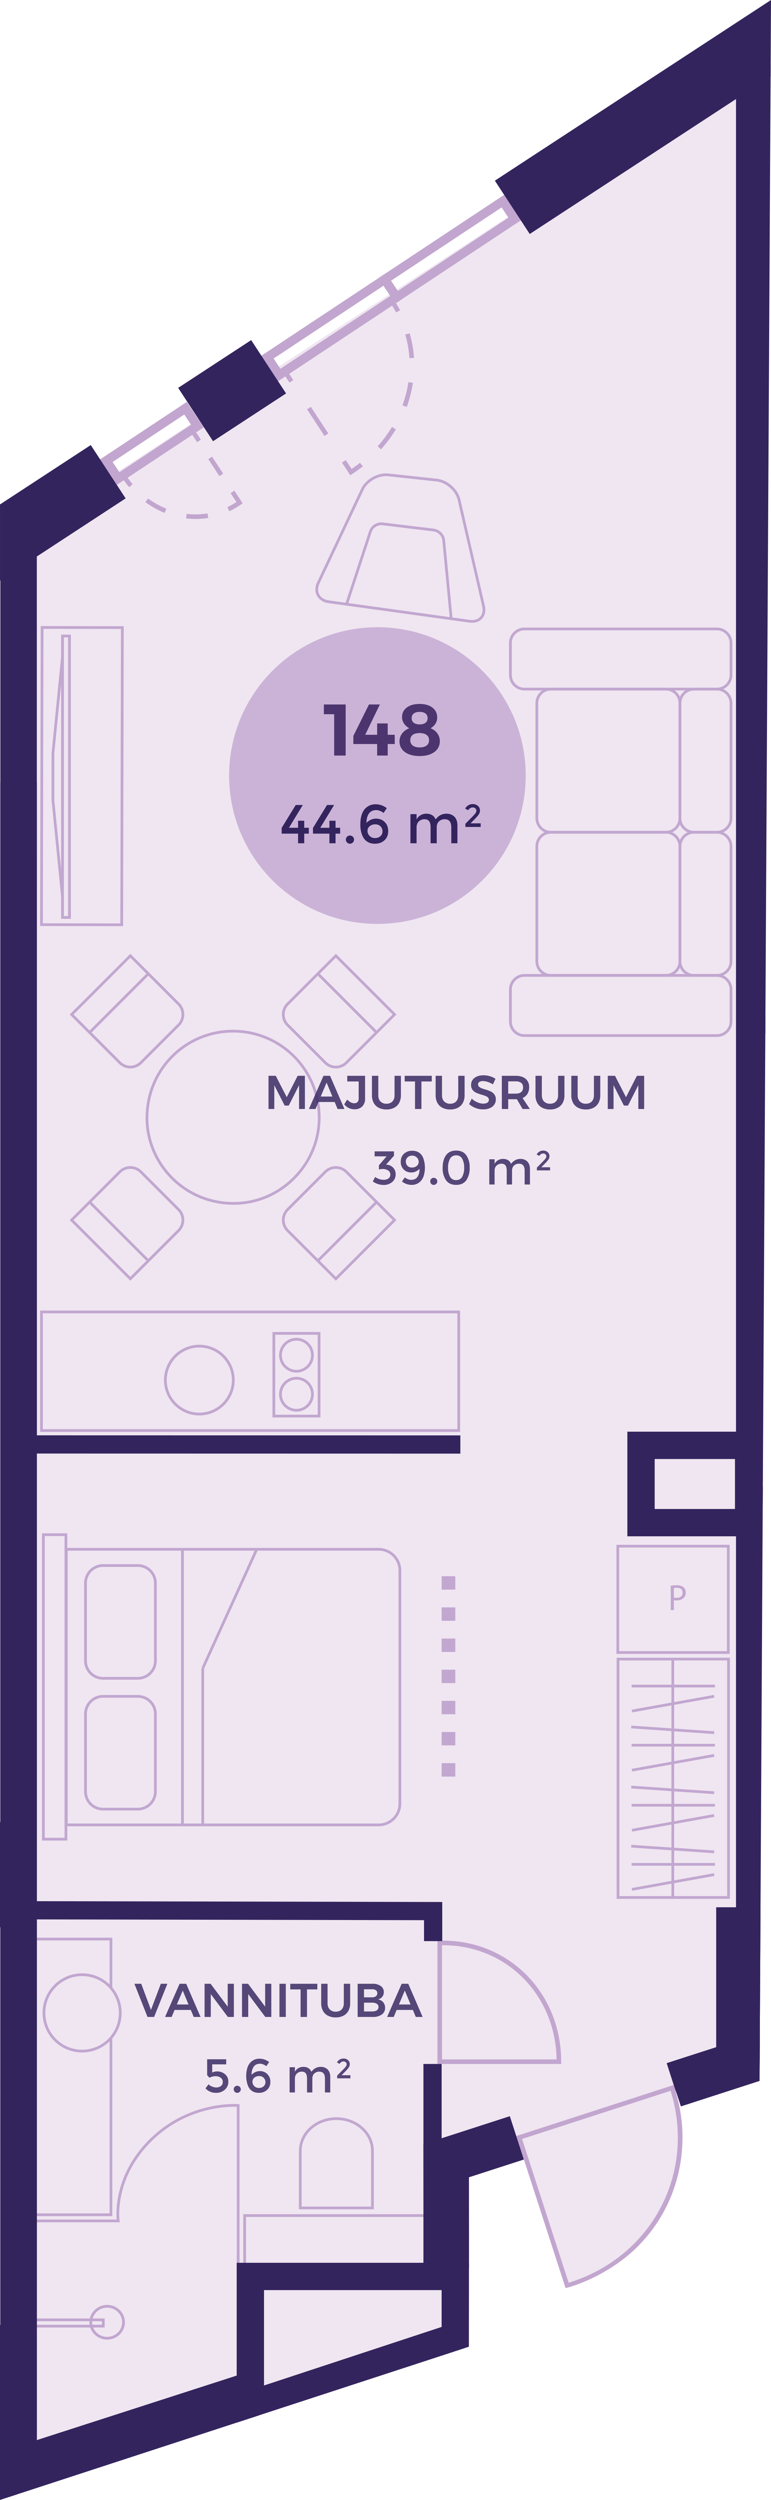
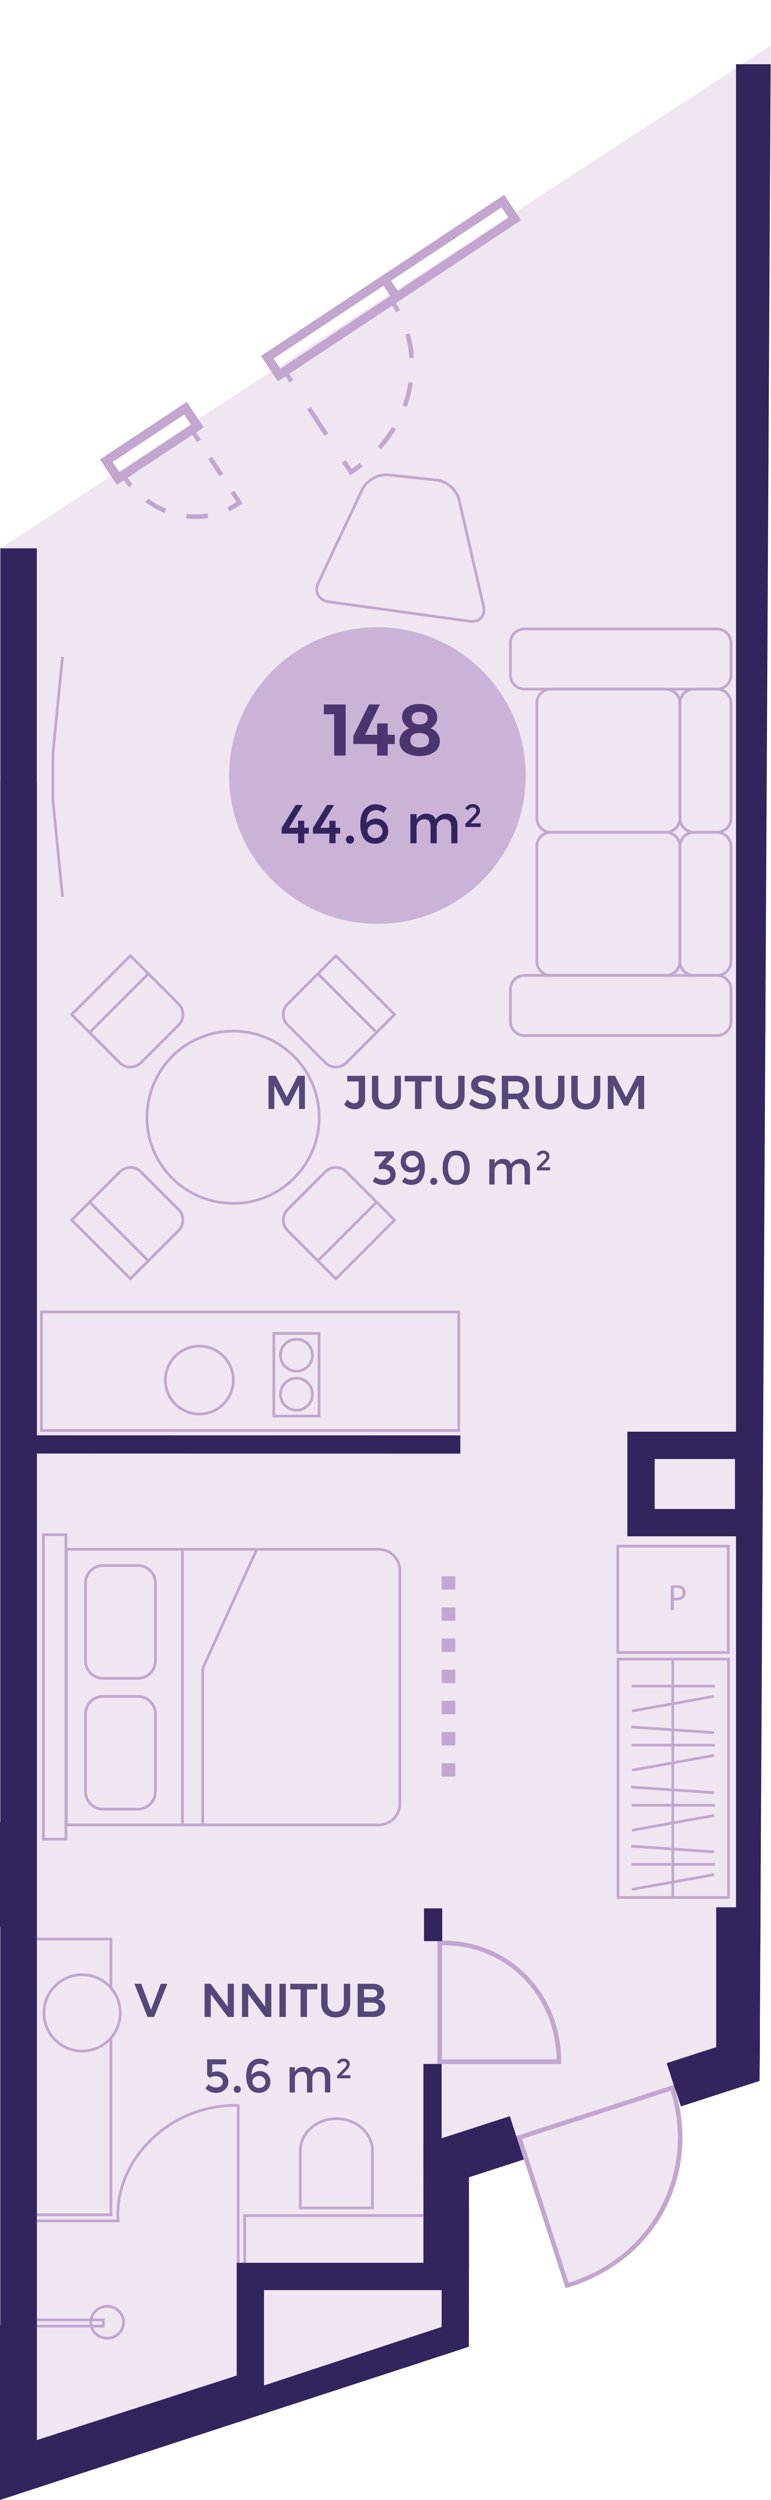
<svg xmlns="http://www.w3.org/2000/svg" xmlns:xlink="http://www.w3.org/1999/xlink" width="245.08" height="794.436" viewBox="0 0 183.81 595.827">
  <clipPath id="a">
    <path transform="matrix(1 0 0 -1 0 595.827)" d="M.003 475.604 0 0l111.782 36.51.047 40.389 13.058 4.232 9.94-30.644s12.821 2.962 21.152 14.456c5.17 7.133 7.428 16.244 6.638 24.957-.314 3.462-1.619 7.998-1.619 7.998l1.329-4.104 18.755 6.074 2.729 495.959z" />
  </clipPath>
  <g clip-path="url(#a)">
    <path d="M1387.427 757.2V613.097h35.612l-11.354-57.786-18.924-108.845h25.981l-7.263-63.363-18.304-107.078h29.102l-29.447-169.537 29.338-.92-27.12-156.496-5.613-28.962-222.584-.658V-461.7H907.902L-223.093 276.3v511.25l235.221-75.936-.215-50.773 174.811-57.723.706-42.387 57.77-21.355 93.397-31.674 27.575-9.013 1.246-28.737 144.668-47.113 33.395-10.045.154-30.551 177.092-59.99-.156-28.27 119.69-39.227v110.786l22.377 23.695-.01 222.126 37.862 196.006-1.027 17.345 485.964-56.202z" fill="#efe6f1" />
    <path d="M201.93 375.098v-11.97h-18.19v.651h17.538v11.319zM201.278 387.02v41.817h-17.539v.65h18.19v-42.466zM26.776 473.792v-11.97H8.585v.651h17.538v11.32zM26.124 485.715v41.816H8.585v.65h18.19v-42.466z" fill="#c2a7d0" />
    <path d="M10.48 479.754h.327c0-2.425.98-4.62 2.568-6.213a8.728 8.728 0 0 1 6.2-2.577c2.644 0 5.01 1.174 6.628 3.04a8.79 8.79 0 0 1 0 11.499 8.79 8.79 0 0 1-6.628 3.019 8.742 8.742 0 0 1-6.202-2.574 8.75 8.75 0 0 1-2.566-6.194h-.652c0 5.184 4.214 9.42 9.42 9.42a9.453 9.453 0 0 0 7.12-3.244 9.442 9.442 0 0 0 0-12.35 9.388 9.388 0 0 0-7.12-3.267c-5.206 0-9.42 4.235-9.42 9.44zM92.552 113.18l.035-.324-.556-.03c-2.386.01-4.921 1.538-5.942 3.677l-10.49 22.254a4.077 4.077 0 0 0-.41 1.728c-.009 1.656 1.216 3.006 3.111 3.256l33.599 4.644c.217.028.428.043.632.043.927.002 1.73-.306 2.295-.857.564-.549.879-1.335.877-2.23 0-.317-.037-.647-.118-.99l-5.829-25.297c-.588-2.484-3.039-4.659-5.574-4.948l-11.595-1.25-.035.323-.035.323 11.595 1.251c2.212.226 4.524 2.275 5.008 4.446l5.832 25.3c.069.295.099.577.099.842-.019 1.483-.953 2.416-2.52 2.436l-.543-.039-33.599-4.644c-1.641-.238-2.54-1.283-2.549-2.609 0-.452.109-.942.35-1.45l10.487-22.254c.871-1.872 3.248-3.313 5.354-3.305l.486.026z" fill="#c2a7d0" />
-     <path d="m107.892 147.423-1.79-18.7c-.14-1.359-1.291-2.54-2.645-2.716l-12.27-1.483-.313-.019c-1.25.008-2.464.846-2.868 2.043l-5.711 17.415.618.201 5.712-17.413c.287-.896 1.296-1.602 2.249-1.595l.235.015 12.27 1.483c1.018.111 1.99 1.111 2.077 2.13l1.787 18.702zM29.016 220.41v-.327l-18.804-.032.15-70.18 18.478.03-.15 70.508h.326v-.326.326h.326l.152-71.158-19.782-.035L9.56 220.7l19.782.035v-.326z" fill="#c2a7d0" />
-     <path d="M14.903 218.662h.326V151.91h1.01v66.425h-1.336v.326h.326-.326v.326h1.989V151.26h-2.315v67.728h.326z" fill="#c2a7d0" />
    <path d="M15.226 213.693 12.94 190.69v-11.113l2.286-23.003-.647-.065-2.288 23.036v11.175l2.286 23.038zM9.886 312.682H9.56v28.59h100.127v-28.916H9.56v.326h.326v.326h99.15v27.611H10.212v-27.937h-.326v.326z" fill="#c2a7d0" />
    <path d="M65.285 317.793h-.326v20.035h11.435v-20.361H64.96v.326h.326v.326h10.457v19.058h-10.13v-19.384h-.327v.326z" fill="#c2a7d0" />
    <path d="M70.676 328.484v-.326a4.137 4.137 0 0 0-4.138 4.138 4.137 4.137 0 0 0 4.138 4.138 4.137 4.137 0 0 0 4.138-4.138 4.137 4.137 0 0 0-4.138-4.138v.652a3.49 3.49 0 0 1 3.486 3.486 3.492 3.492 0 0 1-3.486 3.487 3.492 3.492 0 0 1-3.486-3.487 3.49 3.49 0 0 1 3.486-3.486zM70.676 319.188v-.326A4.137 4.137 0 0 0 66.538 323a4.137 4.137 0 0 0 4.138 4.138A4.137 4.137 0 0 0 74.814 323a4.137 4.137 0 0 0-4.138-4.138v.652A3.49 3.49 0 0 1 74.162 323a3.492 3.492 0 0 1-3.486 3.487A3.492 3.492 0 0 1 67.19 323a3.49 3.49 0 0 1 3.486-3.486zM47.52 320.83v-.327a8.42 8.42 0 0 0-8.42 8.421 8.421 8.421 0 1 0 8.421-8.421v.652a7.78 7.78 0 0 1 7.77 7.77 7.777 7.777 0 0 1-7.77 7.77 7.779 7.779 0 0 1-7.77-7.77 7.781 7.781 0 0 1 7.77-7.77zM58.328 528.048v.326h43.947v12.28l-43.622-.273v-12.333h-.325v.326-.326H58v12.982l44.926.28v-13.588H58v.326zM80.19 504.947v.326c2.298 0 4.37.831 5.867 2.164 1.496 1.337 2.41 3.167 2.41 5.186v13.284H71.915v-13.284c0-2.019.914-3.849 2.41-5.186 1.496-1.333 3.569-2.164 5.866-2.164v-.652c-4.904.009-8.922 3.552-8.927 8.002v13.935h17.854v-13.935c-.005-4.45-4.023-7.993-8.927-8.002zM95.333 374.306h-.326v55.58a4.732 4.732 0 0 1-4.726 4.726H16.134V369.58h74.147a4.732 4.732 0 0 1 4.726 4.726h.652a5.377 5.377 0 0 0-5.378-5.377H15.482v66.334h74.799a5.377 5.377 0 0 0 5.378-5.377v-55.58z" fill="#c2a7d0" />
    <path d="M37.046 408.487h-.326v18.507a3.865 3.865 0 0 1-3.86 3.86h-8.292a3.865 3.865 0 0 1-3.86-3.86v-18.507a3.866 3.866 0 0 1 3.86-3.86h8.292a3.866 3.866 0 0 1 3.86 3.86h.652a4.51 4.51 0 0 0-4.512-4.511h-8.292a4.51 4.51 0 0 0-4.512 4.51v18.508a4.51 4.51 0 0 0 4.512 4.51h8.292a4.51 4.51 0 0 0 4.512-4.51v-18.507zM37.046 377.308h-.326v18.507a3.865 3.865 0 0 1-3.86 3.86h-8.292a3.864 3.864 0 0 1-3.86-3.86v-18.507a3.864 3.864 0 0 1 3.86-3.86h8.292a3.866 3.866 0 0 1 3.86 3.86h.652a4.51 4.51 0 0 0-4.512-4.511h-8.292a4.51 4.51 0 0 0-4.512 4.511v18.507a4.51 4.51 0 0 0 4.512 4.511h8.292a4.51 4.51 0 0 0 4.512-4.511v-18.507zM43.17 434.941h.651v-65.583h-.651zM48.009 434.941h.651v-37.416h-.651zM15.717 365.77h-.326v72.246h-4.724v-71.92h5.05v-.326h-.326.326v-.326h-5.701v73.223h6.027v-73.223h-.326z" fill="#c2a7d0" />
    <path d="m48.678 397.66 12.724-28.042-.595-.269-12.722 28.042M150.472 440.334l19.768 1.355.046-.649-19.768-1.355M150.717 436.535l19.601-3.523-.115-.641-19.6 3.524" fill="#c2a7d0" />
    <path d="M160.074 452.239h.651v-28.406h-.651z" fill="#c2a7d0" />
    <path d="m150.717 450.626 19.601-3.523-.115-.64-19.6 3.523M150.578 444.669h19.866v-.651h-19.866zM150.578 430.578h19.866v-.651h-19.866M150.472 426.243l19.768 1.353.046-.65-19.77-1.352" fill="#c2a7d0" />
    <path d="M173.356 423.83v28.082l-25.691.002V423.83h-.651v28.734l26.993-.002V423.83zM174.007 423.829v-28.734l-26.993.002v28.732h.651v-28.081l25.691-.002v28.083z" fill="#c2a7d0" />
    <path d="m150.472 411.925 19.768 1.355.046-.649-19.768-1.355M150.717 408.126l19.601-3.523-.115-.64-19.6 3.523" fill="#c2a7d0" />
    <path d="M160.074 423.831h.651v-28.406h-.651z" fill="#c2a7d0" />
    <path d="m150.717 422.218 19.601-3.523-.115-.641-19.6 3.524M150.578 416.261h19.866v-.651h-19.866zM150.578 402.169h19.866v-.651h-19.866zM173.631 393.855v-.326h-26.016v-24.696h25.69v25.022h.326v-.326.326h.326v-25.673h-26.994v25.999h26.994v-.326z" fill="#c2a7d0" />
    <symbol id="b">
      <path d="M0 0h.087v.27a.3.3 0 0 1 .07-.006c.085 0 .16.025.206.074a.198.198 0 0 1 .052.144c0 .06-.022.109-.059.141C.316.659.253.679.167.679.097.679.042.673 0 .666V0m.087.603A.365.365 0 0 0 .169.61C.265.61.328.567.328.478.328.385.264.334.159.334a.292.292 0 0 0-.072.007v.262z" />
    </symbol>
    <use xlink:href="#b" transform="matrix(8.602 0 0 -8.702 159.91 383.735)" fill="#c2a6cf" />
    <path d="M8.303 554.396v.326h16.644v-2.143H7.977v2.143h.326v-.326h.326v-1.166h15.667v.84H8.303v.326h.326z" fill="#c2a6cf" />
    <path d="M21.646 553.476h-.326c0 2.29 1.9 4.13 4.229 4.136 2.33-.005 4.227-1.846 4.227-4.136s-1.897-4.131-4.227-4.135c-2.33.004-4.23 1.845-4.23 4.135h.653c.004-1.92 1.595-3.484 3.577-3.484 1.98 0 3.574 1.565 3.576 3.484-.002 1.919-1.596 3.484-3.576 3.484-1.982 0-3.573-1.565-3.577-3.484z" fill="#c2a6cf" />
    <path d="M105.291 423.436h3.256v-.022h-3.256z" fill="#c2a7d0" />
  </g>
  <clipPath id="c">
    <path transform="matrix(1 0 0 -1 0 595.827)" d="M103.146 171.64h7.502v50.715h-7.502z" />
  </clipPath>
  <g clip-path="url(#c)">
    <path d="M108.547 423.414h-3.256v-3.191h3.256zm0-7.425h-3.256v-3.191h3.256zm0-7.424h-3.256v-3.191h3.256zm0-7.425h-3.256v-3.191h3.256zm0-7.424h-3.256v-3.191h3.256zm0-7.425h-3.256V383.1h3.256zm0-7.424h-3.256v-3.191h3.256zm0-7.425h-3.256v-.156h3.256z" fill="#c2a7d0" />
  </g>
  <clipPath id="d">
    <path transform="matrix(1 0 0 -1 0 595.827)" d="M.003 475.604 0 0l111.782 36.51.047 40.389 13.058 4.232 9.94-30.644s12.821 2.962 21.152 14.456c5.17 7.133 7.428 16.244 6.638 24.957-.314 3.462-1.619 7.998-1.619 7.998l1.329-4.104 18.755 6.074 2.729 495.959z" />
  </clipPath>
  <g clip-path="url(#d)">
    <path d="M6.96 529.645h21.593l-.054-.373s-.022-.137-.044-.41a15.592 15.592 0 0 1-.043-1.192c.002-3.17.831-10.49 7.69-17.31 7.63-7.593 16.785-8.25 19.707-8.25.61 0 .938.03.938.027l.028-.323h-.326v69.773h.652v-70.072l-.3-.026c-.006 0-.363-.03-.992-.03-3.01.001-12.353.67-20.168 8.437-7.012 6.974-7.882 14.495-7.88 17.774 0 1.063.091 1.684.093 1.697l.321-.048v-.324H6.96zM174.272 235.834h-.326v7.62a3.038 3.038 0 0 1-3.035 3.035h-45.867a3.04 3.04 0 0 1-3.035-3.035v-7.62a3.04 3.04 0 0 1 3.035-3.035h45.867a3.038 3.038 0 0 1 3.035 3.035h.652a3.686 3.686 0 0 0-3.687-3.686h-45.867a3.686 3.686 0 0 0-3.686 3.686v7.62a3.686 3.686 0 0 0 3.686 3.686h45.867a3.686 3.686 0 0 0 3.687-3.686v-7.62zM174.272 153.257h-.326v7.62a3.038 3.038 0 0 1-3.035 3.035h-45.867a3.038 3.038 0 0 1-3.035-3.035v-7.62a3.038 3.038 0 0 1 3.035-3.035h45.867a3.038 3.038 0 0 1 3.035 3.035h.652a3.686 3.686 0 0 0-3.687-3.686h-45.867a3.686 3.686 0 0 0-3.686 3.686v7.62a3.686 3.686 0 0 0 3.686 3.686h45.867a3.686 3.686 0 0 0 3.687-3.686v-7.62z" fill="#c2a7d0" />
    <path d="M174.272 201.716h-.326v27.395a3.038 3.038 0 0 1-3.035 3.035h-5.446a3.04 3.04 0 0 1-3.038-3.035v-27.395a3.042 3.042 0 0 1 3.038-3.035h5.446a3.038 3.038 0 0 1 3.035 3.035h.652a3.686 3.686 0 0 0-3.687-3.686h-5.446a3.689 3.689 0 0 0-3.69 3.686v27.395a3.689 3.689 0 0 0 3.69 3.686h5.446a3.686 3.686 0 0 0 3.687-3.686v-27.395z" fill="#c2a7d0" />
    <path d="M127.984 201.716h-.326v27.395a3.686 3.686 0 0 0 3.687 3.686h27.394a3.686 3.686 0 0 0 3.687-3.686v-27.395a3.686 3.686 0 0 0-3.687-3.686h-27.394a3.686 3.686 0 0 0-3.687 3.686h.652a3.038 3.038 0 0 1 3.035-3.035h27.394a3.038 3.038 0 0 1 3.035 3.035v27.395a3.038 3.038 0 0 1-3.035 3.035h-27.394a3.038 3.038 0 0 1-3.035-3.035v-27.395zM174.272 167.6h-.326v27.395a3.038 3.038 0 0 1-3.035 3.035h-5.446a3.042 3.042 0 0 1-3.038-3.035V167.6a3.042 3.042 0 0 1 3.038-3.035h5.446a3.038 3.038 0 0 1 3.035 3.035h.652a3.686 3.686 0 0 0-3.687-3.686h-5.446a3.689 3.689 0 0 0-3.69 3.686v27.395a3.689 3.689 0 0 0 3.69 3.686h5.446a3.686 3.686 0 0 0 3.687-3.686V167.6z" fill="#c2a7d0" />
    <path d="M127.984 167.6h-.326v27.395a3.686 3.686 0 0 0 3.687 3.686h27.394a3.686 3.686 0 0 0 3.687-3.686V167.6a3.686 3.686 0 0 0-3.687-3.686h-27.394a3.686 3.686 0 0 0-3.687 3.686h.652a3.038 3.038 0 0 1 3.035-3.035h27.394a3.038 3.038 0 0 1 3.035 3.035v27.395a3.038 3.038 0 0 1-3.035 3.035h-27.394a3.038 3.038 0 0 1-3.035-3.035V167.6zM70.085 280.802l-.23-.23c-3.906 3.905-9.007 5.916-14.122 5.916-5.227 0-10.464-1.932-14.447-5.916-3.906-3.906-5.918-9.007-5.918-14.122.002-5.227 1.932-10.464 5.918-14.447a20.125 20.125 0 0 1 14.284-5.918 20.133 20.133 0 0 1 14.285 5.918c3.966 3.964 5.916 9.165 5.916 14.367 0 5.14-1.99 10.277-5.916 14.202l.23.23.23.23c4.05-4.049 6.107-9.354 6.107-14.662.002-5.362-2.015-10.735-6.107-14.828a20.786 20.786 0 0 0-14.745-6.109 20.788 20.788 0 0 0-14.745 6.11c-4.116 4.113-6.109 9.521-6.109 14.907 0 5.284 2.08 10.555 6.11 14.582 4.113 4.114 9.521 6.107 14.907 6.107 5.284 0 10.555-2.08 14.582-6.107zM94.065 290.784l-.23-.23-13.768 13.768-11.258-11.258a3.214 3.214 0 0 1-.945-2.28c0-.827.315-1.65.945-2.279l8.978-8.979a3.214 3.214 0 0 1 2.28-.945c.827 0 1.65.315 2.28.945l11.488 11.488.23-.23-.23-.23.23.23.23-.23-11.488-11.488a3.865 3.865 0 0 0-2.74-1.136c-.99 0-1.984.378-2.742 1.136l-8.977 8.976a3.873 3.873 0 0 0-1.135 2.742c0 .99.38 1.984 1.135 2.74l11.72 11.718 14.457-14.458-.23-.23z" fill="#c2a7d0" />
    <path d="m76.01 300.725 13.998-13.998-.46-.46-13.998 13.998M17.076 241.79l.23.23 13.768-13.767 11.258 11.259a3.228 3.228 0 0 1 0 4.561l-8.98 8.976a3.221 3.221 0 0 1-4.558 0L17.307 241.56l-.23.23.23.23-.23-.23-.23.23 11.488 11.489a3.877 3.877 0 0 0 5.48 0l8.979-8.977a3.877 3.877 0 0 0 0-5.482l-11.72-11.718-14.457 14.458.23.23z" fill="#c2a7d0" />
    <path d="m35.133 231.85-13.998 13.998.46.46 13.998-13.998M80.067 227.793l-.23.23 13.768 13.768-11.259 11.258a3.206 3.206 0 0 1-2.277.945 3.211 3.211 0 0 1-2.28-.945l-8.98-8.978a3.215 3.215 0 0 1-.945-2.282c0-.825.315-1.648.945-2.277l11.488-11.49-.23-.23-.23.23.23-.23-.23-.23-11.489 11.489a3.88 3.88 0 0 0 0 5.482l8.977 8.977a3.872 3.872 0 0 0 2.744 1.135c.99 0 1.982-.38 2.738-1.135l11.718-11.72-14.458-14.457-.23.23z" fill="#c2a7d0" />
    <path d="M90.008 245.85 76.01 231.852l-.46.46 13.998 13.998M31.074 304.782l.23-.23-13.768-13.768 11.259-11.258a3.207 3.207 0 0 1 2.279-.945c.827 0 1.65.315 2.279.945l8.979 8.976c.63.632.945 1.455.945 2.282a3.21 3.21 0 0 1-.945 2.28l-11.488 11.488.23.23.23-.23-.23.23.23.23 11.489-11.488a3.876 3.876 0 0 0 0-5.482l-8.977-8.977a3.88 3.88 0 0 0-5.482 0l-11.718 11.72 14.458 14.457.23-.23z" fill="#c2a7d0" />
    <path d="m21.133 286.724 13.998 13.998.46-.46-13.998-13.998" fill="#c2a7d0" />
    <path d="M89.98 220.197c-19.526 0-35.354-15.828-35.354-35.353 0-19.523 15.828-35.351 35.354-35.351 19.525 0 35.353 15.828 35.353 35.35 0 19.526-15.828 35.354-35.353 35.354m5.26-43.494c0 .705.198 1.324.59 1.852.395.529.956.935 1.68 1.22.725.284 1.567.425 2.533.425.975 0 1.825-.145 2.55-.436.724-.29 1.287-.702 1.68-1.235.395-.535.593-1.16.593-1.881 0-.694-.198-1.315-.593-1.86-.393-.545-.933-.953-1.62-1.22a3.1 3.1 0 0 0 1.157-1.07c.284-.445.428-.936.428-1.47 0-1-.377-1.79-1.13-2.375-.757-.586-1.784-.88-3.082-.88-1.278 0-2.292.285-3.045.854-.755.569-1.133 1.333-1.133 2.295a2.7 2.7 0 0 0 .462 1.515c.308.465.727.842 1.261 1.13-.718.268-1.287.683-1.706 1.247a3.1 3.1 0 0 0-.625 1.889m-5.327 3.375h2.523v-2.75h1.672v-2.21h-1.672v-2.696h-2.523v2.696h-2.838l3.5-7.225h-2.612l-3.723 7.503v1.932h5.673v2.75m-10.251 0h2.75v-12.185h-5.205v2.334h2.455v9.85m20.381-1.948c-.707 0-1.257-.15-1.645-.454-.388-.3-.584-.725-.584-1.27s.196-.961.585-1.252c.388-.291.938-.434 1.644-.434.709 0 1.26.147 1.652.442.397.296.594.717.594 1.262 0 .547-.198.966-.594 1.26-.392.298-.943.446-1.651.446m0-5.484c-.603 0-1.07-.13-1.4-.391-.333-.26-.498-.622-.498-1.087 0-.475.165-.845.498-1.105.33-.261.796-.393 1.4-.393.602 0 1.07.132 1.403.393.33.26.495.63.495 1.105s-.165.842-.495 1.096c-.332.256-.802.382-1.404.382" fill="#cbb3d7" />
    <path d="M82.41 180.078h-2.752v-9.85h-2.45v-2.333h5.201zM92.435 180.078H89.91v-2.75h-5.672v-1.933l3.723-7.5h2.61l-3.498 7.223h2.837v-2.697h2.525v2.697h1.672v2.21h-1.672zM100.042 180.2c-.964 0-1.808-.141-2.533-.426-.726-.284-1.286-.69-1.68-1.22-.394-.527-.591-1.144-.591-1.851 0-.697.208-1.327.625-1.89.419-.563.988-.978 1.706-1.245a3.453 3.453 0 0 1-1.261-1.131 2.699 2.699 0 0 1-.462-1.513c0-.964.377-1.728 1.133-2.297.753-.57 1.767-.853 3.046-.853 1.298 0 2.327.293 3.08.879.753.586 1.13 1.376 1.13 2.375 0 .534-.142 1.025-.424 1.47a3.117 3.117 0 0 1-1.16 1.07c.686.267 1.227.675 1.62 1.22.395.545.593 1.166.593 1.86 0 .72-.198 1.346-.593 1.883-.393.53-.955.944-1.68 1.233-.725.29-1.574.436-2.55.436m-2.226-3.792c0 .542.193.968.58 1.267.39.304.939.454 1.647.454.708 0 1.259-.148 1.654-.445.393-.295.59-.714.59-1.261 0-.545-.197-.966-.59-1.262-.395-.295-.946-.442-1.654-.442s-1.257.145-1.646.434c-.388.29-.581.707-.581 1.255m.33-5.241c0 .465.165.827.497 1.087.33.26.796.394 1.4.394.6 0 1.07-.13 1.402-.385.33-.254.495-.621.495-1.096 0-.476-.165-.845-.495-1.105-.332-.261-.801-.391-1.402-.391-.604 0-1.07.13-1.4.39-.332.26-.497.63-.497 1.106" fill="#4c356e" />
    <path d="M71.064 197.287v-1.672h1.463v1.672h1.096v1.398h-1.096v2.297h-1.463v-2.297h-3.916v-1.359l3.354-5.468h1.687l-3.305 5.429zM78.532 197.287v-1.672h1.463v1.672h1.096v1.398h-1.096v2.297h-1.463v-2.297h-3.916v-1.359l3.354-5.468h1.687l-3.305 5.429zM82.742 200.8a.95.95 0 0 1-.282-.693c0-.27.093-.497.282-.685a.931.931 0 0 1 .684-.281c.269 0 .5.094.692.28a.916.916 0 0 1 .289.686c0 .27-.095.502-.29.693a.945.945 0 0 1-.691.287.921.921 0 0 1-.684-.287M89.463 196.466c-.525 0-.964.146-1.318.44-.354.29-.53.667-.53 1.134 0 .465.172.866.51 1.2.339.335.765.502 1.282.502.512 0 .937-.15 1.278-.449.339-.3.508-.684.508-1.149 0-.464-.156-.862-.471-1.187-.31-.328-.731-.49-1.26-.49m.283-3.394c-.81 0-1.407.273-1.79.82-.383.55-.578 1.29-.587 2.221.219-.243.53-.473.94-.686a2.906 2.906 0 0 1 1.359-.319c.818 0 1.502.272 2.054.814.553.545.829 1.268.829 2.17 0 .9-.297 1.623-.892 2.172-.6.547-1.348.823-2.251.823-1.464 0-2.473-.653-3.031-1.958-.313-.749-.471-1.594-.471-2.534 0-.94.102-1.72.302-2.349.199-.627.475-1.122.822-1.489a3.318 3.318 0 0 1 2.499-1.07c.988 0 1.882.31 2.683.927l-.77 1.137a2.89 2.89 0 0 0-.804-.47c-.334-.139-.631-.209-.892-.209M99.312 197.222v3.76h-1.46v-6.945h1.46v1.266a2.34 2.34 0 0 1 .95-1.005 2.678 2.678 0 0 1 1.36-.365c1.096 0 1.841.452 2.234 1.357.686-.905 1.545-1.357 2.57-1.357.784 0 1.418.239 1.9.716.484.48.725 1.173.725 2.076v4.257h-1.46v-3.812c0-1.28-.533-1.92-1.595-1.92-.495 0-.929.162-1.3.478-.367.317-.562.78-.58 1.39v3.864h-1.46v-3.812c0-.662-.12-1.146-.355-1.454-.232-.31-.603-.465-1.109-.465-.504 0-.942.167-1.318.504-.373.334-.562.825-.562 1.467M113.338 193.842c.153-.208.228-.42.228-.634a.703.703 0 0 0-.24-.54.885.885 0 0 0-.621-.224c-.444 0-.81.224-1.097.667l-.719-.417c.463-.706 1.07-1.058 1.829-1.058.47 0 .872.142 1.208.424.335.284.502.668.502 1.155 0 .269-.072.529-.216.777-.142.25-.407.573-.789.972l-1.24 1.268h2.414v.86h-3.642v-.758l1.608-1.63c.365-.365.623-.654.775-.862" fill="#33245e" />
    <path d="m160.232 497.622-.167-.517c-3.063.995-12.177 3.95-20.526 6.654-4.173 1.355-8.155 2.644-11.094 3.597-2.939.953-4.83 1.568-4.834 1.568l-.517.167.167.517 1.696 5.232c3.067 9.456 9.26 28.558 9.748 30.065l.162.503.508-.15c16.814-4.964 27.313-19.559 27.308-35.76 0-3.96-.625-8.014-1.934-12.043l-.17-.517-.514.167.167.517-.517.167c1.277 3.923 1.883 7.863 1.883 11.708-.003 15.728-10.163 29.88-26.53 34.72l.153.52.517-.167-11.443-35.297-.517.167.167.517L160.4 498.14l-.167-.517-.517.167zM133.242 491.37v-.543H104.83v.543h.544v-28.289h-.543l.014.543c.261-.007.525-.01.782-.01 15.265.005 27.06 12.06 27.072 27.732v.05l.542-.026v-.543.543l.543-.026-.023.002h.024v-.002l-.024.002h.024c0-8.113-3.069-15.322-8.126-20.5-5.056-5.177-12.106-8.319-20.032-8.319-.268 0-.54.005-.811.011l-.528.015v29.36h29.523l-.026-.569zM63.729 85.144l.599.905 55.259-36.612 1.619 2.442L66.85 87.89l-2.217-3.345-.905.599.599.905-.6-.905-.904.599 3.417 5.156 57.974-38.408-4.016-6.061-57.974 38.408.599.905z" fill="#c2a6cf" />
    <path d="m96.05 71.157-4.022-6.07-1.81 1.2 4.02 6.068M25.345 109.806l.599.905L43.93 98.795l1.618 2.443-17.081 11.317-2.217-3.348-.905.599.599.905-.6-.905-.904.599 3.417 5.156 20.699-13.713-4.016-6.062-20.7 13.714.6.905z" fill="#c2a6cf" />
    <path d="M31.623 115.396a23.048 23.048 0 0 1-1.808-2.41l-.454.298.297.454c.521-.341 1.433-.941 2.57-1.685l-.596-.907-2.57 1.684-.452.297.297.454c.586.897 1.22 1.739 1.893 2.523zM35.978 109.59c1.24-.813 2.529-1.657 3.753-2.461l-.594-.907c-1.227.803-2.514 1.648-3.754 2.462zM43.496 104.658l2.566-1.682-.3-.454-.453.297 1.689 2.571.907-.595a898.563 898.563 0 0 0-1.69-2.57l-.296-.456-.454.3c-.002 0-1.022.67-2.564 1.682zM49.65 109.437l2.657 4.049.908-.595-2.658-4.05zM54.967 117.538c.905 1.38 1.544 2.351 1.687 2.568l.454-.297-.311-.445c-.838.584-1.7 1.085-2.583 1.51l.469.978c.935-.45 1.849-.982 2.735-1.598l.432-.302-.289-.44-1.687-2.569zM49.47 122.367a17.67 17.67 0 0 1-2.866.232 18.18 18.18 0 0 1-2.11-.123l-.126 1.079c.743.086 1.49.13 2.236.13 1.016 0 2.032-.081 3.042-.248zm-9.804-1.131a20.102 20.102 0 0 1-4.366-2.431l-.64.877a21.411 21.411 0 0 0 4.6 2.56zM85.83 110.296a35.527 35.527 0 0 1-2.463 1.772l.297.453.454-.297-1.684-2.568-.908.594 1.685 2.57.297.452.454-.297c.883-.58 1.73-1.19 2.54-1.826zM78.27 103.31c-1.372-2.088-2.816-4.292-4.168-6.352l-.908.595 4.169 6.352zM69.925 90.593l-1.687-2.57-.454.3.3.453c.002-.002.983-.647 2.566-1.685l-.597-.907-2.566 1.685-.454.297.298.454 1.687 2.568zM74.72 84.421l4.075-2.672-.597-.908-4.073 2.673zm8.147-5.347c1.416-.929 2.8-1.834 4.075-2.672l-.595-.908-4.074 2.673zM91.02 73.725a7601.79 7601.79 0 0 0 2.57-1.687l-.298-.454-.445.311a27.35 27.35 0 0 1 1.59 2.566l.952-.52a28.791 28.791 0 0 0-1.652-2.667l-.302-.434-.44.291c-.254.165-1.192.781-2.57 1.687zM96.62 79.74c.538 1.849.866 3.733.988 5.626l1.083-.072a27.309 27.309 0 0 0-1.029-5.857zm.745 11.333a27.994 27.994 0 0 1-1.422 5.538l1.018.376a29.353 29.353 0 0 0 1.478-5.753zm-3.917 10.692a31.25 31.25 0 0 1-3.419 4.6l.808.723a32.129 32.129 0 0 0 3.538-4.758z" fill="#c2a6cf" />
    <path d="M-2.897 456.082v-3.256h-16.35V440.77h13.094v15.31h3.256v-3.255 3.256H.36v-21.824h-26.12v25.08H.36v-3.256z" fill="#33245e" />
    <path d="M.095 589.02h8.684V186.578H.095zM302.38 511.87l-126.493 41.34 4.72 14.44L307.1 526.313" fill="#33245e" />
    <path d="M191.522 588.805.4 651.262v48.868l-212.506 68.902V272.59h-21.71v526.303l255.923-82.98v-48.905l176.157-57.568z" fill="#33245e" />
    <path d="M175.9 608.139h21.709v-54.848H175.9zM2.917 346.429l106.831.022v-4.342l-106.83-.022M103.118 491.917h-2.171v49.106h4.342v-49.106h-4.342 2.17-2.17v49.106h4.342v-49.106h-4.342zM103.261 454.838h-2.17v7.798h4.341v-7.798h-4.342 2.171-2.17v7.798h4.341v-7.798h-4.342z" fill="#33245e" />
-     <path d="M105.43 453.314 4.06 453.11l-.007 4.342 101.368.204M21.635 106.07l-78.811 51.548 8.317 12.715 78.81-51.549M59.88 81.054 42.47 92.441l8.318 12.715 17.409-11.387M196.908-8.574l-78.932 51.629 8.316 12.715 78.933-51.63" fill="#33245e" />
    <path d="M.095 591.098h8.684V130.686H.095zM175.468 491.709h8.684V15.308h-8.684z" fill="#33245e" />
    <path d="m-13.686 600.443 17.799-5.714V554.12H-6.741v32.694l-10.262 3.293zM108.54 556.945l-1.017-3.091-44.582 14.692v-22.731h42.344v11.13h3.256l-1.018-3.091 1.018 3.09h3.256v-17.64H56.43v38.245l55.367-18.25v-2.354z" fill="#33245e" />
    <path d="m111.819 540.67-.022-21.745 13.093-4.237-3.343-10.327-20.613 6.673.03 29.646zM170.744 493.118h10.855v-38.547h-10.855zM178.477 362.9v-3.256h-22.4v-11.91h19.144V362.9h3.256v-3.256 3.256h3.256v-21.68h-32.168v24.936h32.168V362.9zM180.077 246.443l105.472.022.002-4.342-105.474-.022" fill="#33245e" />
    <path d="M181.002 358.632h101.896v-4.342H181.002zM162.269 502.051l76.733-24.755-3.332-10.331-76.733 24.755M2.238 595.08l59.533-19.21-3.332-10.333-59.533 19.213" fill="#33245e" />
  </g>
  <clipPath id="e">
    <path transform="matrix(1 0 0 -1 0 595.827)" d="M0 595.827h183.81V0H0z" />
  </clipPath>
  <g clip-path="url(#e)">
    <g opacity=".82">
      <clipPath id="f">
        <path transform="matrix(1 0 0 -1 0 595.827)" d="M32.019 94.293h68.734v30.426H32.019z" />
      </clipPath>
      <g clip-path="url(#f)">
        <symbol id="g">
          <path d="M0 .7h.144L.35.149.558.7h.138L.416 0H.277L0 .7z" />
        </symbol>
        <symbol id="h">
-           <path d="M.605 0 .543.148H.201L.139 0H0l.307.7h.139L.749 0H.605M.249.263h.246L.373.557.249.263z" />
-         </symbol>
+           </symbol>
        <symbol id="i">
          <path d="M.488.7h.13V0H.491l-.36.482V0H0v.7h.127L.488.217V.7z" />
        </symbol>
        <symbol id="j">
          <path d="M0 .7h.134V0H0v.7z" />
        </symbol>
        <symbol id="k">
          <path d="M0 .7h.571V.581H.353V0H.218v.581H0V.7z" />
        </symbol>
        <symbol id="l">
          <path d="M.134.298c0-.055.016-.099.047-.13A.17.17 0 0 1 .307.121c.053 0 .094.016.124.047s.046.075.046.13V.71h.134V.298A.328.328 0 0 0 .574.139.25.25 0 0 0 .468.036.34.34 0 0 0 .307 0a.354.354 0 0 0-.164.036.25.25 0 0 0-.106.103A.328.328 0 0 0 0 .298V.71h.134V.298z" />
        </symbol>
        <symbol id="m">
          <path d="M.311.7A.292.292 0 0 0 .487.653.15.15 0 0 0 .552.525a.157.157 0 0 0-.033-.1A.156.156 0 0 0 .43.37.178.178 0 0 0 .539.31a.174.174 0 0 0 .04-.117.167.167 0 0 0-.07-.142A.312.312 0 0 0 .32 0H0v.7h.311M.304.414c.035 0 .062.008.081.023.02.015.03.037.03.064 0 .027-.01.047-.03.062a.127.127 0 0 1-.081.021h-.17v-.17h.17m0-.298c.043 0 .076.007.1.024A.08.08 0 0 1 .44.21a.076.076 0 0 1-.036.067.169.169 0 0 1-.1.024h-.17V.116h.17z" />
        </symbol>
        <use xlink:href="#g" transform="matrix(11.298 0 0 -11.298 32.041 480.71)" fill="#33245e" />
        <use xlink:href="#h" transform="matrix(11.298 0 0 -11.298 39.35 480.71)" fill="#33245e" />
        <use xlink:href="#i" transform="matrix(11.298 0 0 -11.298 48.773 480.71)" fill="#33245e" />
        <use xlink:href="#i" transform="matrix(11.298 0 0 -11.298 57.698 480.71)" fill="#33245e" />
        <use xlink:href="#j" transform="matrix(11.298 0 0 -11.298 66.623 480.71)" fill="#33245e" />
        <use xlink:href="#k" transform="matrix(11.298 0 0 -11.298 69.2 480.71)" fill="#33245e" />
        <use xlink:href="#l" transform="matrix(11.298 0 0 -11.298 76.577 480.823)" fill="#33245e" />
        <use xlink:href="#m" transform="matrix(11.298 0 0 -11.298 85.265 480.71)" fill="#33245e" />
        <use xlink:href="#h" transform="matrix(11.298 0 0 -11.298 92.292 480.71)" fill="#33245e" />
        <symbol id="n">
          <path d="M.436.708V.601H.141V.429A.256.256 0 0 0 .41.394a.197.197 0 0 0 .071-.16.217.217 0 0 0-.074-.168A.264.264 0 0 0 .225 0 .287.287 0 0 0 0 .094L.063.18A.351.351 0 0 1 .084.161.311.311 0 0 1 .14.131.231.231 0 0 1 .232.113a.15.15 0 0 1 .091.03C.35.163.364.192.364.23A.102.102 0 0 1 .32.319a.18.18 0 0 1-.11.032.258.258 0 0 1-.126-.033l-.05.054v.336h.402z" />
        </symbol>
        <symbol id="o">
          <path d="M.021.022A.074.074 0 0 0 0 .075c0 .02.007.038.021.052a.072.072 0 0 0 .053.022c.02 0 .038-.007.053-.022A.069.069 0 0 0 .149.075.072.072 0 0 0 .127.022.072.072 0 0 0 .074 0a.072.072 0 0 0-.053.022z" />
        </symbol>
        <symbol id="p">
          <path d="M.294.614C.232.614.186.593.157.551a.297.297 0 0 1-.045-.17C.129.4.152.417.184.433a.218.218 0 0 0 .104.025.213.213 0 0 0 .157-.063.22.22 0 0 0 .064-.166A.214.214 0 0 0 .44.063.243.243 0 0 0 .268 0C.156 0 .078.05.036.15a.6.6 0 0 0-.013.374.29.29 0 0 0 .063.114.253.253 0 0 0 .191.082.329.329 0 0 0 .206-.071L.424.562a.224.224 0 0 1-.062.036.178.178 0 0 1-.068.016M.272.354A.153.153 0 0 1 .171.32a.107.107 0 0 1-.04-.087C.131.198.144.167.17.141A.135.135 0 0 1 .268.103c.04 0 .072.011.098.034a.113.113 0 0 1 .039.088.127.127 0 0 1-.133.129z" />
        </symbol>
        <symbol id="q">
          <path d="M0 0z" />
        </symbol>
        <symbol id="r">
          <path d="M.112.288V0H0v.532h.112V.435c.016.033.04.058.072.077A.208.208 0 0 0 .289.54C.373.54.43.505.46.436.513.506.578.54.657.54.717.54.765.522.802.485.839.448.858.395.858.326V0H.746v.292c0 .098-.04.147-.122.147a.149.149 0 0 1-.1-.037C.496.378.481.342.48.296V0H.368v.292c0 .05-.009.088-.027.111C.323.427.295.439.256.439A.145.145 0 0 1 .155.4C.126.375.112.337.112.288z" />
        </symbol>
        <symbol id="s">
          <path d="M.128.183c.028.028.048.05.059.066a.08.08 0 0 1 .018.048c0 .017-.006.03-.019.042a.066.066 0 0 1-.047.017C.105.356.077.339.055.305L0 .337c.035.054.082.081.14.081A.135.135 0 0 0 .232.385.108.108 0 0 0 .271.297c0-.02-.006-.04-.017-.06a.425.425 0 0 0-.06-.074L.099.066h.185V0H.005v.058l.123.125z" />
        </symbol>
        <use xlink:href="#n" transform="matrix(11.298 0 0 -11.298 48.999 498.797)" fill="#33245e" />
        <use xlink:href="#o" transform="matrix(11.298 0 0 -11.298 55.721 498.797)" fill="#33245e" />
        <use xlink:href="#p" transform="matrix(11.298 0 0 -11.298 58.704 498.797)" fill="#33245e" />
        <use xlink:href="#q" transform="matrix(11.298 0 0 -11.298 65.03 498.707)" fill="#33245e" />
        <use xlink:href="#r" transform="matrix(11.298 0 0 -11.298 69.041 498.707)" fill="#33245e" />
        <use xlink:href="#s" transform="matrix(11.298 0 0 -11.298 80.328 495.34)" fill="#33245e" />
      </g>
    </g>
    <g opacity=".82">
      <clipPath id="t">
        <path transform="matrix(1 0 0 -1 0 595.827)" d="M63.04 310.689h94.267v30.426H63.04z" />
      </clipPath>
      <g clip-path="url(#t)">
        <symbol id="u">
          <path d="M0 .7h.153L.385.249.615.7h.153V0H.645v.502L.427.072H.341l-.219.43V0H0v.7z" />
        </symbol>
        <symbol id="v">
          <path d="M.44.226A.226.226 0 0 0 .38.059.224.224 0 0 0 .216 0 .268.268 0 0 0 0 .105l.063.1A.295.295 0 0 1 .137.147a.169.169 0 0 1 .075-.02c.03 0 .052.009.068.026a.108.108 0 0 1 .025.076v.358H.064v.119H.44v-.48z" />
        </symbol>
        <symbol id="w">
          <path d="M.503.528a.503.503 0 0 1-.111.051.329.329 0 0 1-.099.018.14.14 0 0 1-.076-.018.056.056 0 0 1-.028-.05c0-.02.006-.036.019-.049A.173.173 0 0 1 .257.448.947.947 0 0 1 .338.421.852.852 0 0 0 .454.379.207.207 0 0 0 .532.317.17.17 0 0 0 .564.209.185.185 0 0 0 .529.097.214.214 0 0 0 .434.025.356.356 0 0 0 .296 0 .442.442 0 0 0 0 .112l.056.114A.41.41 0 0 1 .175.149.317.317 0 0 1 .298.121a.16.16 0 0 1 .088.021.068.068 0 0 1 .032.059c0 .02-.007.036-.02.049a.136.136 0 0 1-.049.032.91.91 0 0 1-.082.027.971.971 0 0 0-.116.041.203.203 0 0 0-.077.06.169.169 0 0 0-.032.107c0 .04.01.076.032.106s.053.054.092.071c.04.017.086.025.138.025A.46.46 0 0 0 .557.645L.503.528z" />
        </symbol>
        <symbol id="x">
          <path d="M.438 0 .317.207A.223.223 0 0 0 .292.206H.134V0H0v.7h.292c.09 0 .16-.021.21-.063A.221.221 0 0 0 .576.459.26.26 0 0 0 .54.319.215.215 0 0 0 .437.232L.591 0H.438M.134.324h.158c.05 0 .09.011.116.033.027.022.04.055.04.098 0 .043-.013.075-.04.096a.182.182 0 0 1-.116.032H.134V.324z" />
        </symbol>
        <symbol id="y">
          <path d="M0 0z" />
        </symbol>
        <use xlink:href="#u" transform="matrix(11.298 0 0 -11.298 64.012 264.313)" fill="#33245e" />
        <use xlink:href="#h" transform="matrix(11.298 0 0 -11.298 73.649 264.313)" fill="#33245e" />
        <use xlink:href="#v" transform="matrix(11.298 0 0 -11.298 82.065 264.381)" fill="#33245e" />
        <use xlink:href="#l" transform="matrix(11.298 0 0 -11.298 88.674 264.426)" fill="#33245e" />
        <use xlink:href="#k" transform="matrix(11.298 0 0 -11.298 96.481 264.313)" fill="#33245e" />
        <use xlink:href="#l" transform="matrix(11.298 0 0 -11.298 103.859 264.426)" fill="#33245e" />
        <use xlink:href="#w" transform="matrix(11.298 0 0 -11.298 111.835 264.404)" fill="#33245e" />
        <use xlink:href="#x" transform="matrix(11.298 0 0 -11.298 119.641 264.313)" fill="#33245e" />
        <use xlink:href="#l" transform="matrix(11.298 0 0 -11.298 127.663 264.426)" fill="#33245e" />
        <use xlink:href="#l" transform="matrix(11.298 0 0 -11.298 136.204 264.426)" fill="#33245e" />
        <use xlink:href="#u" transform="matrix(11.298 0 0 -11.298 144.892 264.313)" fill="#33245e" />
        <use xlink:href="#y" transform="matrix(11.298 0 0 -11.298 154.54 264.313)" fill="#33245e" />
        <symbol id="z">
          <path d="M.038.603v.105h.409V.616L.278.427a.204.204 0 0 0 .15-.061.192.192 0 0 0 .054-.137.207.207 0 0 0-.073-.168A.278.278 0 0 0 .223 0 .396.396 0 0 0 0 .073l.05.095a.31.31 0 0 1 .18-.06c.04 0 .074.01.1.028.027.02.04.047.04.082a.101.101 0 0 1-.044.086.204.204 0 0 1-.122.032.255.255 0 0 1-.075-.011v.09l.162.188H.038z" />
        </symbol>
        <symbol id="A">
          <path d="M.215.106c.062 0 .108.021.137.063.03.042.044.099.045.17A.258.258 0 0 0 .325.286.225.225 0 0 0 .221.262a.218.218 0 0 0-.158.062A.224.224 0 0 0 0 .49c0 .07.023.125.068.167A.247.247 0 0 0 .241.72C.353.72.431.67.473.57A.6.6 0 0 0 .486.196.29.29 0 0 0 .423.082.255.255 0 0 0 .231 0a.327.327 0 0 0-.205.071l.059.087a.227.227 0 0 1 .13-.052m.021.26c.04 0 .074.011.101.033a.108.108 0 0 1 .041.087.124.124 0 0 1-.039.092.133.133 0 0 1-.098.039.136.136 0 0 1-.096-.035.113.113 0 0 1-.038-.088.13.13 0 0 1 .034-.091.125.125 0 0 1 .095-.037z" />
        </symbol>
        <symbol id="B">
          <path d="M.155.551A.38.38 0 0 1 .114.362.38.38 0 0 1 .155.173a.14.14 0 0 1 .13-.072c.059 0 .101.024.128.071a.382.382 0 0 1 .041.19.377.377 0 0 1-.041.189.136.136 0 0 1-.128.072.14.14 0 0 1-.13-.072M.071.098A.444.444 0 0 0 0 .362c0 .11.024.198.071.263.047.066.119.099.214.099S.452.691.499.625A.44.44 0 0 0 .57.362.444.444 0 0 0 .499.098C.452.033.38 0 .285 0S.118.033.071.098z" />
        </symbol>
        <use xlink:href="#z" transform="matrix(11.298 0 0 -11.298 88.878 282.412)" fill="#33245e" />
        <use xlink:href="#A" transform="matrix(11.298 0 0 -11.298 95.543 282.401)" fill="#33245e" />
        <use xlink:href="#o" transform="matrix(11.298 0 0 -11.298 102.57 282.401)" fill="#33245e" />
        <use xlink:href="#B" transform="matrix(11.298 0 0 -11.298 105.53 282.401)" fill="#33245e" />
        <use xlink:href="#q" transform="matrix(11.298 0 0 -11.298 112.637 282.31)" fill="#33245e" />
        <use xlink:href="#r" transform="matrix(11.298 0 0 -11.298 116.648 282.31)" fill="#33245e" />
        <use xlink:href="#s" transform="matrix(11.298 0 0 -11.298 127.934 278.944)" fill="#33245e" />
      </g>
    </g>
  </g>
</svg>